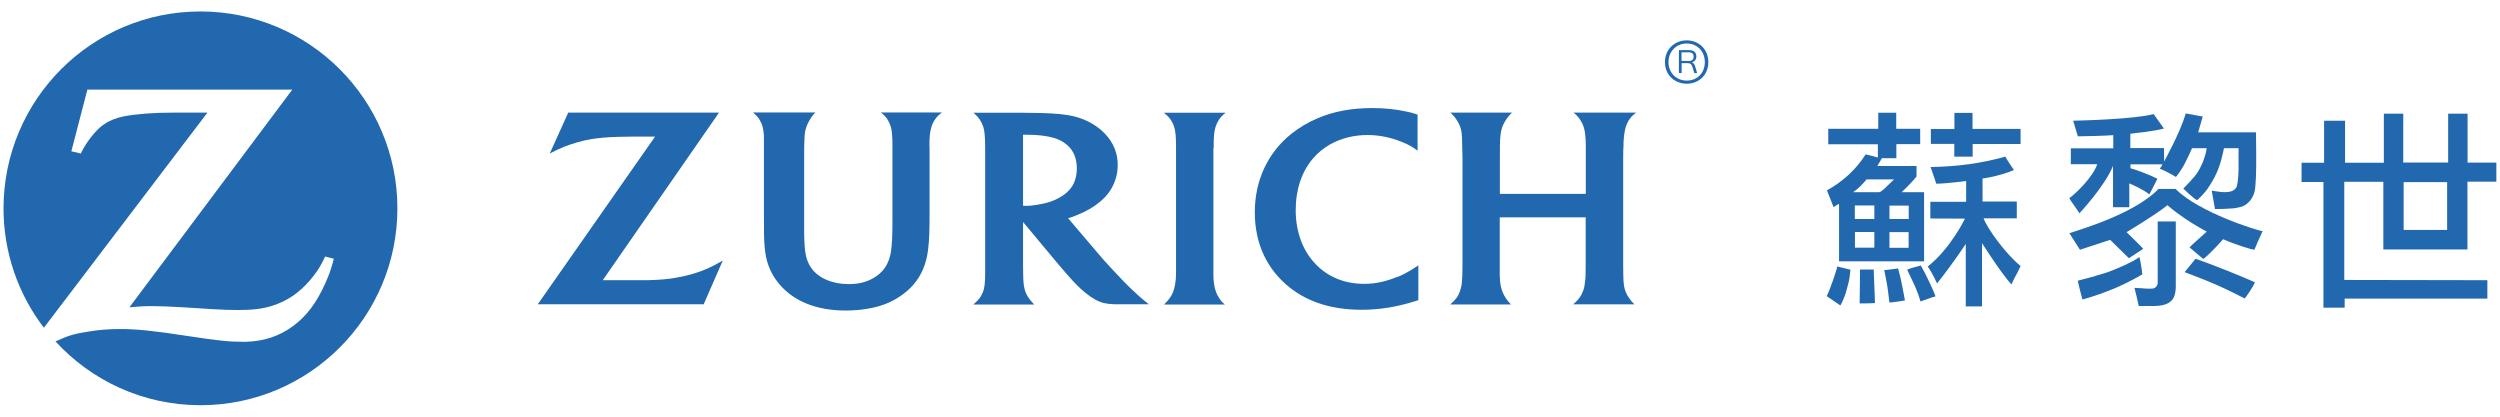
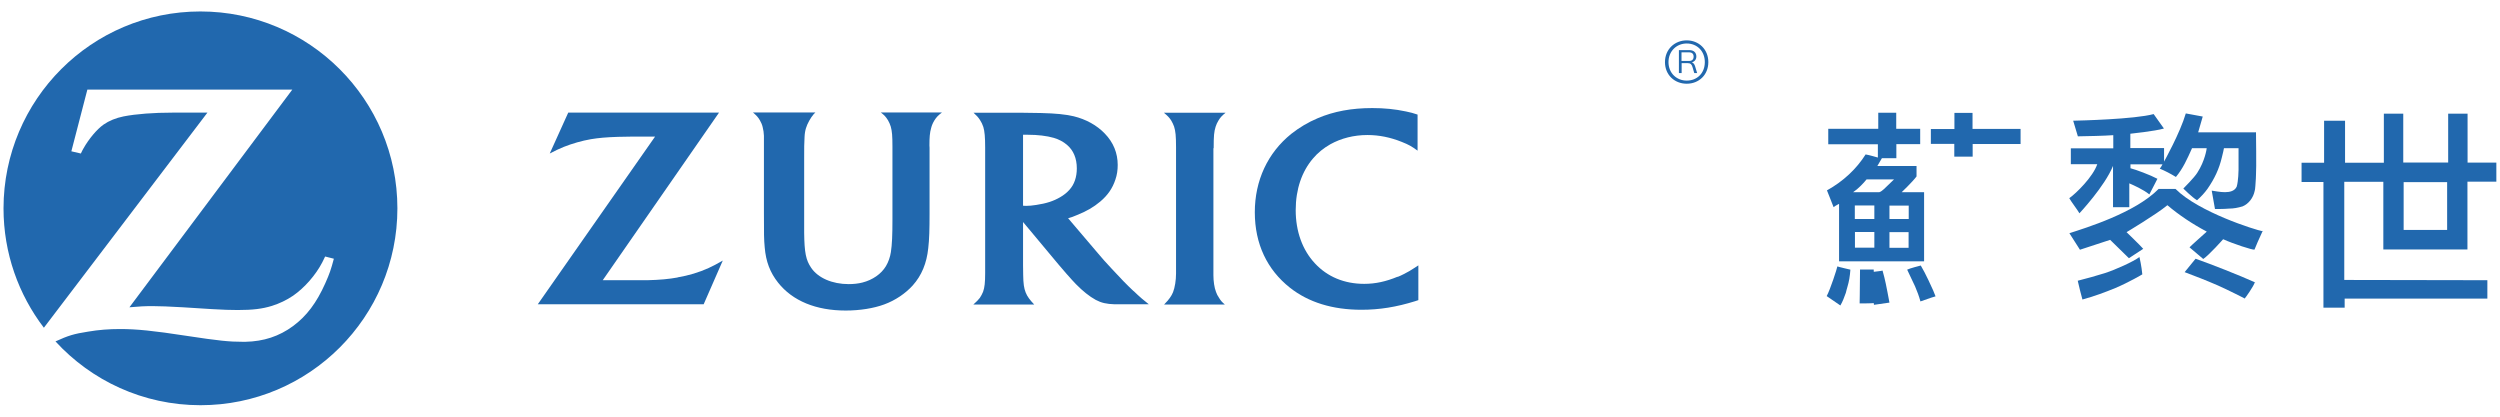
<svg xmlns="http://www.w3.org/2000/svg" viewBox="0 0 192 32">
  <defs>
    <style>      .cls-1 {        fill: #2168ae;      }    </style>
  </defs>
  <g>
    <g id="Layer_1">
      <g>
        <g>
          <path class="cls-1" d="M173.26,10.14s.04,2.86,0,3.29c0,.03,0,.14-.01.28-.02.31-.05.88-.09.95h0c-.11.54-.47,1-.93,1.19h0c-.37.11-.7.17-1.05.17h0c-.37.04-1.07.03-1.07.03l-.25-1.41c.46.06,1.62.36,1.92-.31h0c.13-.44.14-1.26.14-1.29v-1.66h-1.12s-.1.51-.17.74c-.2.84-.55,1.6-1.1,2.39-.21.29-.48.59-.8.87-.39-.24-1.05-.9-1.05-.9.04-.04.85-.85,1.07-1.21.6-.92.72-1.85.72-1.85v-.04s-1.13,0-1.13,0v.02c-.37.82-.68,1.53-1.23,2.19-.43-.26-.81-.46-1.24-.64.1-.11.21-.33.21-.33h-2.46s0,.3,0,.3c.4.1,1.53.52,2.07.81-.11.19-.49.98-.62,1.2-.47-.38-1.2-.7-1.54-.85v1.83h-1.25s0-3.17,0-3.17c-.64,1.58-2.58,3.64-2.58,3.64-.11-.21-.66-.93-.78-1.16.53-.37,1.82-1.64,2.15-2.61h-2.03v-1.22s3.26,0,3.26,0v-1.01c-.64.05-2.04.08-2.72.09-.11-.36-.22-.71-.36-1.2.48-.01,4.72-.11,6.18-.51l.79,1.11c-.67.2-2.58.4-2.58.4v1.1s2.59,0,2.59,0v1.04s1.23-2.2,1.67-3.7l1.3.24-.35,1.21h4.42Z" />
          <polygon class="cls-1" points="151.49 8.67 150.1 8.67 150.1 9.91 148.29 9.91 148.29 11.05 150.09 11.05 150.09 12.03 151.5 12.03 151.5 11.06 155.18 11.06 155.18 9.9 151.49 9.9 151.49 8.67" />
-           <path class="cls-1" d="M155.17,20.46c-.13.29-.29.59-.45.88-.09.16-.24.51-.24.51-.85-.94-2.26-3.18-2.26-3.18v4.86s-1.25,0-1.25,0v-4.8s-.76,1.2-2.2,3.04c0,0-.13-.28-.22-.45-.16-.3-.31-.59-.5-.85,1.77-1.4,2.86-3.68,2.86-3.68,0,0-2.64-.01-2.66-.01v-1.28s2.75,0,2.75,0v-1.6s-1.35.19-2.29.21l-.44-1.28c2.1-.04,3.86-.28,5.74-.8.12.24.59.93.66,1.03-1.18.5-2.41.65-2.41.65v1.77s2.63,0,2.63,0v1.29h-2.55c.27.74,1.62,2.66,2.84,3.66" />
          <path class="cls-1" d="M184.6,17.66v-3.67s3.34,0,3.34,0v3.67s-3.34,0-3.34,0ZM188.03,12.48h-3.46v-3.75h-1.49s0,3.77,0,3.77h-2.98v-3.23s-1.61,0-1.61,0v3.23h-1.73v1.48s1.68,0,1.68,0v9.65s1.63,0,1.63,0v-.7h10.96v-1.41l-10.99-.02v-7.54h3v5.2s6.46,0,6.46,0v-5.21h2.22v-1.46s-2.21,0-2.21,0v-3.76h-1.49s0,3.75,0,3.75Z" />
          <path class="cls-1" d="M168.16,18.99c.06-.08,1.32-1.2,1.32-1.2l-.05-.03c-1.04-.55-2.09-1.25-2.95-1.98l-.03-.02-.02.02c-.83.69-3.11,2.05-3.11,2.05,0,0,1.08,1.04,1.28,1.28l-1.1.72s-1.44-1.41-1.44-1.41c0,0-2.3.76-2.32.76l-.81-1.27c1.23-.4,5.05-1.56,6.85-3.4h1.3c1.78,1.78,6.1,3.14,6.73,3.26l-.03-.05-.12.27c-.19.41-.36.79-.52,1.19,0-.01.01-.01.01-.01-.13.05-1.67-.46-2.39-.79h-.03s-1.04,1.18-1.52,1.51l-1.05-.89Z" />
-           <path class="cls-1" d="M163.94,22.11c.32.02.61.02.83.05.23.02.58,0,.58,0,.23-.05.36-.26.36-.44v-4.71s1.39,0,1.39,0v5.05c-.02.63-.21.88-.21.88-.41.59-1.2.57-1.96.56-.22,0-.45,0-.67,0,0,0-.29-1.27-.33-1.38" />
          <path class="cls-1" d="M159.94,23c.87-.24,1.7-.54,2.52-.88,1.02-.43,2.06-1.04,2.07-1.05-.06-.64-.2-1.24-.22-1.33-.48.36-1.84.97-2.64,1.23-.67.21-1.35.4-2.1.59.13.58.24,1,.36,1.44" />
          <path class="cls-1" d="M168.62,19.87c1.25.44,3.31,1.25,4.58,1.82l-.02-.04c-.09.34-.78,1.29-.8,1.29h.05s-1.29-.66-2.08-1.01c-.99-.43-1.75-.72-2.57-1.03l.84-1.03Z" />
          <path class="cls-1" d="M147.52,20.4c.34.55.9,1.79.95,1.91.03.08.18.45.18.45l-.33.1c-.29.1-.83.29-.83.29-.11-.41-.25-.77-.41-1.15l-.61-1.29c.18-.1,1.05-.32,1.05-.32" />
          <path class="cls-1" d="M141.34,23.46c.18-.3.3-.64.42-.97.03-.15.08-.3.12-.45.13-.44.19-.79.23-1.33,0,0-.91-.21-1-.25-.03.18-.54,1.76-.82,2.28l1.05.72Z" />
-           <path class="cls-1" d="M145.11,23.24s.89-.1,1.19-.17c0,0-.28-1.53-.39-1.93-.04-.14-.13-.5-.14-.53-.07.03-.58.08-.72.1-.12.02-.2.03-.34.03,0,0,.25,1.19.3,1.7l.1.8Z" />
+           <path class="cls-1" d="M145.11,23.24c0,0-.28-1.53-.39-1.93-.04-.14-.13-.5-.14-.53-.07.03-.58.08-.72.1-.12.02-.2.03-.34.03,0,0,.25,1.19.3,1.7l.1.8Z" />
          <path class="cls-1" d="M142.82,23.3c0-.23,0-.39.01-.62.01-.25.02-1.98.02-1.98h1.05l.1,2.57c-.3.04-1.19.03-1.19.03" />
          <path class="cls-1" d="M143.35,13.78h2.11s-.71.68-.77.74c-.12.1-.22.2-.36.24h-2.01c.38-.25.81-.7,1.03-.98M145.11,15.79h1.48v1.03s-1.48,0-1.48,0v-1.04ZM143.95,15.78v1.04s-1.5,0-1.5,0v-1.04s1.5,0,1.5,0ZM145.12,17.83h1.46s0,1.2,0,1.2h-1.47s0-1.2,0-1.2ZM142.45,17.82h1.5s0,1.2,0,1.2h-1.49s0-1.2,0-1.2ZM143.28,11.86c-.7,1.11-1.72,2.07-2.97,2.76.04.07.45,1.16.51,1.29,0-.01.22-.16.37-.23l.05-.02v4.41h6.53v-5.31h-1.72s.84-.8,1.14-1.21v-.8h-3.01l.35-.6h1.11s0-1.08,0-1.08h1.83s0-1.18,0-1.18h-1.84v-1.23h-1.38s0,1.23,0,1.23h-3.84v1.19s3.81,0,3.81,0v1.02s-.68-.2-.94-.24" />
        </g>
        <g id="ZURICH_LOGO">
          <path class="cls-1" d="M15.39.88C7.04.88.28,7.65.27,16H.27c0,3.45,1.16,6.63,3.1,9.17L15.93,8.65h-1.35s-1.34,0-1.34,0c-1.43,0-2.78.1-3.75.29-.59.12-1.11.33-1.54.63-.5.35-1.13,1.1-1.54,1.83-.05.09-.12.21-.2.39l-.73-.17,1.23-4.74h15.74l-12.51,16.72c.81-.07,1.14-.09,1.8-.09.51,0,1.28.03,2.31.09l2.22.14c.8.05,1.48.07,1.99.07,1.15,0,1.89-.09,2.63-.32.57-.18,1.12-.44,1.62-.78.88-.61,1.73-1.58,2.24-2.56.05-.1.13-.25.22-.45l.67.17c-.22.83-.33,1.15-.66,1.89-.67,1.5-1.43,2.51-2.47,3.28-1.07.79-2.26,1.18-3.66,1.21h-.21c-1.04,0-1.84-.08-4.33-.46-2.53-.39-3.82-.52-5.09-.52-.85,0-1.64.06-2.46.2-1.09.17-1.51.3-2.5.75,2.76,3.01,6.73,4.9,11.14,4.9,8.35,0,15.12-6.77,15.12-15.12S23.74.88,15.39.88Z" />
          <path class="cls-1" d="M93.21,11.38c0-.98.03-1.25.15-1.65.05-.16.12-.31.21-.46.15-.25.26-.37.55-.61h-4.73c.31.26.41.37.55.58.09.15.17.31.23.48.11.35.15.71.15,1.58,0,.45,0,.74,0,.89v8.82c0,.52-.09,1.07-.23,1.43-.06.15-.14.29-.24.43-.11.16-.19.25-.45.52h4.67c-.23-.2-.31-.29-.45-.52-.1-.14-.18-.3-.23-.45-.13-.33-.2-.83-.2-1.29v-9.74Z" />
-           <path class="cls-1" d="M124.68,11.37c0-.65.05-1.15.16-1.56.05-.19.13-.37.23-.54.15-.25.27-.37.58-.62h-4.8c.28.23.37.34.54.6.11.17.19.35.24.51.11.35.16.78.16,1.55v3.58h-6.6v-2.68c0-.82,0-1.35.04-1.75.02-.24.06-.45.12-.64.1-.32.37-.76.61-1.01.03-.04.09-.09.16-.16h-4.72c.28.29.36.38.48.57.1.15.19.32.26.5.12.37.15.58.16,1.56l.02.93v8.06c0,.82-.02,1.18-.06,1.55-.03.19-.08.38-.15.59-.12.32-.29.57-.57.82-.03.03-.09.08-.16.15h4.66c-.2-.21-.27-.3-.4-.49-.09-.14-.17-.29-.24-.46-.15-.39-.2-.67-.22-1.29,0-.31,0-.6,0-.88v-3.57h6.6v3.59c0,.79,0,1.08-.07,1.5-.02.22-.07.44-.16.64-.11.28-.28.53-.53.77-.04.04-.11.1-.2.18h4.7c-.19-.19-.27-.28-.39-.46-.12-.16-.21-.32-.27-.48-.14-.35-.18-.61-.19-1.33,0-.43-.01-.68-.01-.76v-8.1s.01-.87.01-.87Z" />
          <path class="cls-1" d="M87.06,22.36c-.52-.49-.98-.96-1.67-1.71-.44-.47-.8-.87-1.07-1.2l-2.29-2.69c.28-.08.4-.12.65-.23.74-.29,1.31-.62,1.82-1.05.58-.49.94-1.02,1.16-1.68.13-.37.18-.75.18-1.13,0-.91-.33-1.73-.99-2.41-.61-.64-1.45-1.1-2.39-1.33-.66-.15-1.35-.22-2.52-.25-.44-.01-.9-.02-1.37-.02h-3.8c.26.24.35.34.49.55.11.17.2.35.26.54.1.33.14.79.14,1.57v9.66c0,.7-.04,1.1-.16,1.43-.07.17-.15.32-.25.47-.14.17-.22.26-.5.51h4.68c-.21-.23-.28-.3-.41-.48-.1-.14-.19-.29-.25-.45-.13-.33-.18-.68-.19-1.36,0-.22-.01-.47-.01-.74v-3.31l2.73,3.27c.13.16.33.39.61.71.32.36.56.63.72.79.53.54,1.03.94,1.52,1.21.43.23.83.32,1.46.34.24,0,.5,0,.77,0h1.85c-.24-.19-.35-.28-.54-.44-.2-.18-.41-.36-.63-.58ZM81.43,15.14c-.53.31-1.06.48-1.85.6-.3.05-.56.07-.77.07-.07,0-.13,0-.24-.01v-5.45c.19,0,.26,0,.39,0,.72,0,1.43.08,1.98.24.37.11.72.29,1,.53.5.42.76,1.04.76,1.81,0,.67-.19,1.24-.58,1.66-.18.2-.41.39-.69.55Z" />
          <path class="cls-1" d="M107.34,21.25c-.89.37-1.7.55-2.57.55-1.52,0-2.83-.54-3.79-1.58-.96-1.03-1.47-2.46-1.47-4.08s.48-2.98,1.33-3.97c.37-.44.82-.8,1.33-1.09.83-.46,1.8-.71,2.85-.71.9,0,1.77.18,2.64.53.55.22.74.33,1.21.67v-2.77c-.36-.12-.51-.16-.89-.24-.85-.18-1.67-.26-2.59-.26-1.58,0-2.95.25-4.19.78-.74.31-1.42.72-2.03,1.2-1.81,1.46-2.8,3.58-2.8,6.02s.95,4.41,2.69,5.79c1.43,1.13,3.28,1.7,5.5,1.7,1.39,0,2.68-.21,4.13-.66.05-.02.14-.04.24-.08v-2.67c-.36.23-.47.31-.69.44-.29.16-.58.32-.91.45Z" />
          <path class="cls-1" d="M68.19,9.22c.09.16.17.33.22.5.1.36.13.71.13,1.54v5.6c0,1.2-.03,1.92-.12,2.5-.06.39-.19.76-.38,1.08-.36.6-1.02,1.06-1.81,1.26-.32.08-.67.12-1.05.12-1.26,0-2.35-.47-2.88-1.25-.41-.6-.52-1.17-.54-2.69v-1.21s0-4.44,0-4.44c0-.86,0-1.27.03-1.71.01-.26.05-.49.11-.68.1-.34.35-.79.59-1.07.03-.03.07-.07.13-.13h-4.79c.29.25.39.36.53.6.09.16.17.33.21.51.06.22.09.45.1.68,0,.14,0,.45,0,.91v.85s0,4.22,0,4.22c0,1.57,0,1.96.06,2.59.09,1.08.41,1.93,1.03,2.71,1.11,1.4,2.91,2.14,5.19,2.14,1.09,0,2.15-.17,2.96-.47.85-.31,1.63-.84,2.19-1.46.68-.76,1.07-1.7,1.19-2.86.08-.67.1-1.48.1-2.63v-5.08s-.01-.17-.01-.17c0-.63.03-1,.13-1.34.05-.21.14-.41.25-.59.16-.25.27-.37.58-.61h-4.69c.29.23.38.33.53.57Z" />
          <path class="cls-1" d="M52.04,21.31c-.65.12-1.39.19-2.31.21-.31,0-.7,0-1.18,0h-2.26l8.93-12.87h-11.58l-1.42,3.14c.48-.25.67-.34,1.08-.51.66-.26,1.39-.47,2.08-.59.61-.1,1.17-.15,2.08-.18.41-.01.79-.02,1.14-.02h1.71l-9.01,12.88h12.74l1.47-3.36c-.51.29-.69.39-1.08.57-.74.34-1.55.58-2.38.72Z" />
          <path class="cls-1" d="M129.54,3.1c-.92,0-1.67.68-1.67,1.67s.74,1.66,1.67,1.66,1.66-.67,1.66-1.66-.74-1.67-1.66-1.67ZM129.54,6.19c-.78,0-1.4-.58-1.4-1.42s.62-1.43,1.4-1.43,1.39.57,1.39,1.43-.6,1.42-1.39,1.42Z" />
          <path class="cls-1" d="M128.94,5.61v-1.76h.81c.34,0,.53.2.53.49,0,.23-.15.41-.35.44.12.05.2.14.25.3l.16.53h-.22l-.14-.47c-.06-.19-.14-.29-.36-.29h-.47v.76h-.2ZM129.14,4.68h.59c.22,0,.34-.12.34-.33s-.12-.33-.34-.33h-.59v.65Z" />
        </g>
      </g>
    </g>
  </g>
</svg>